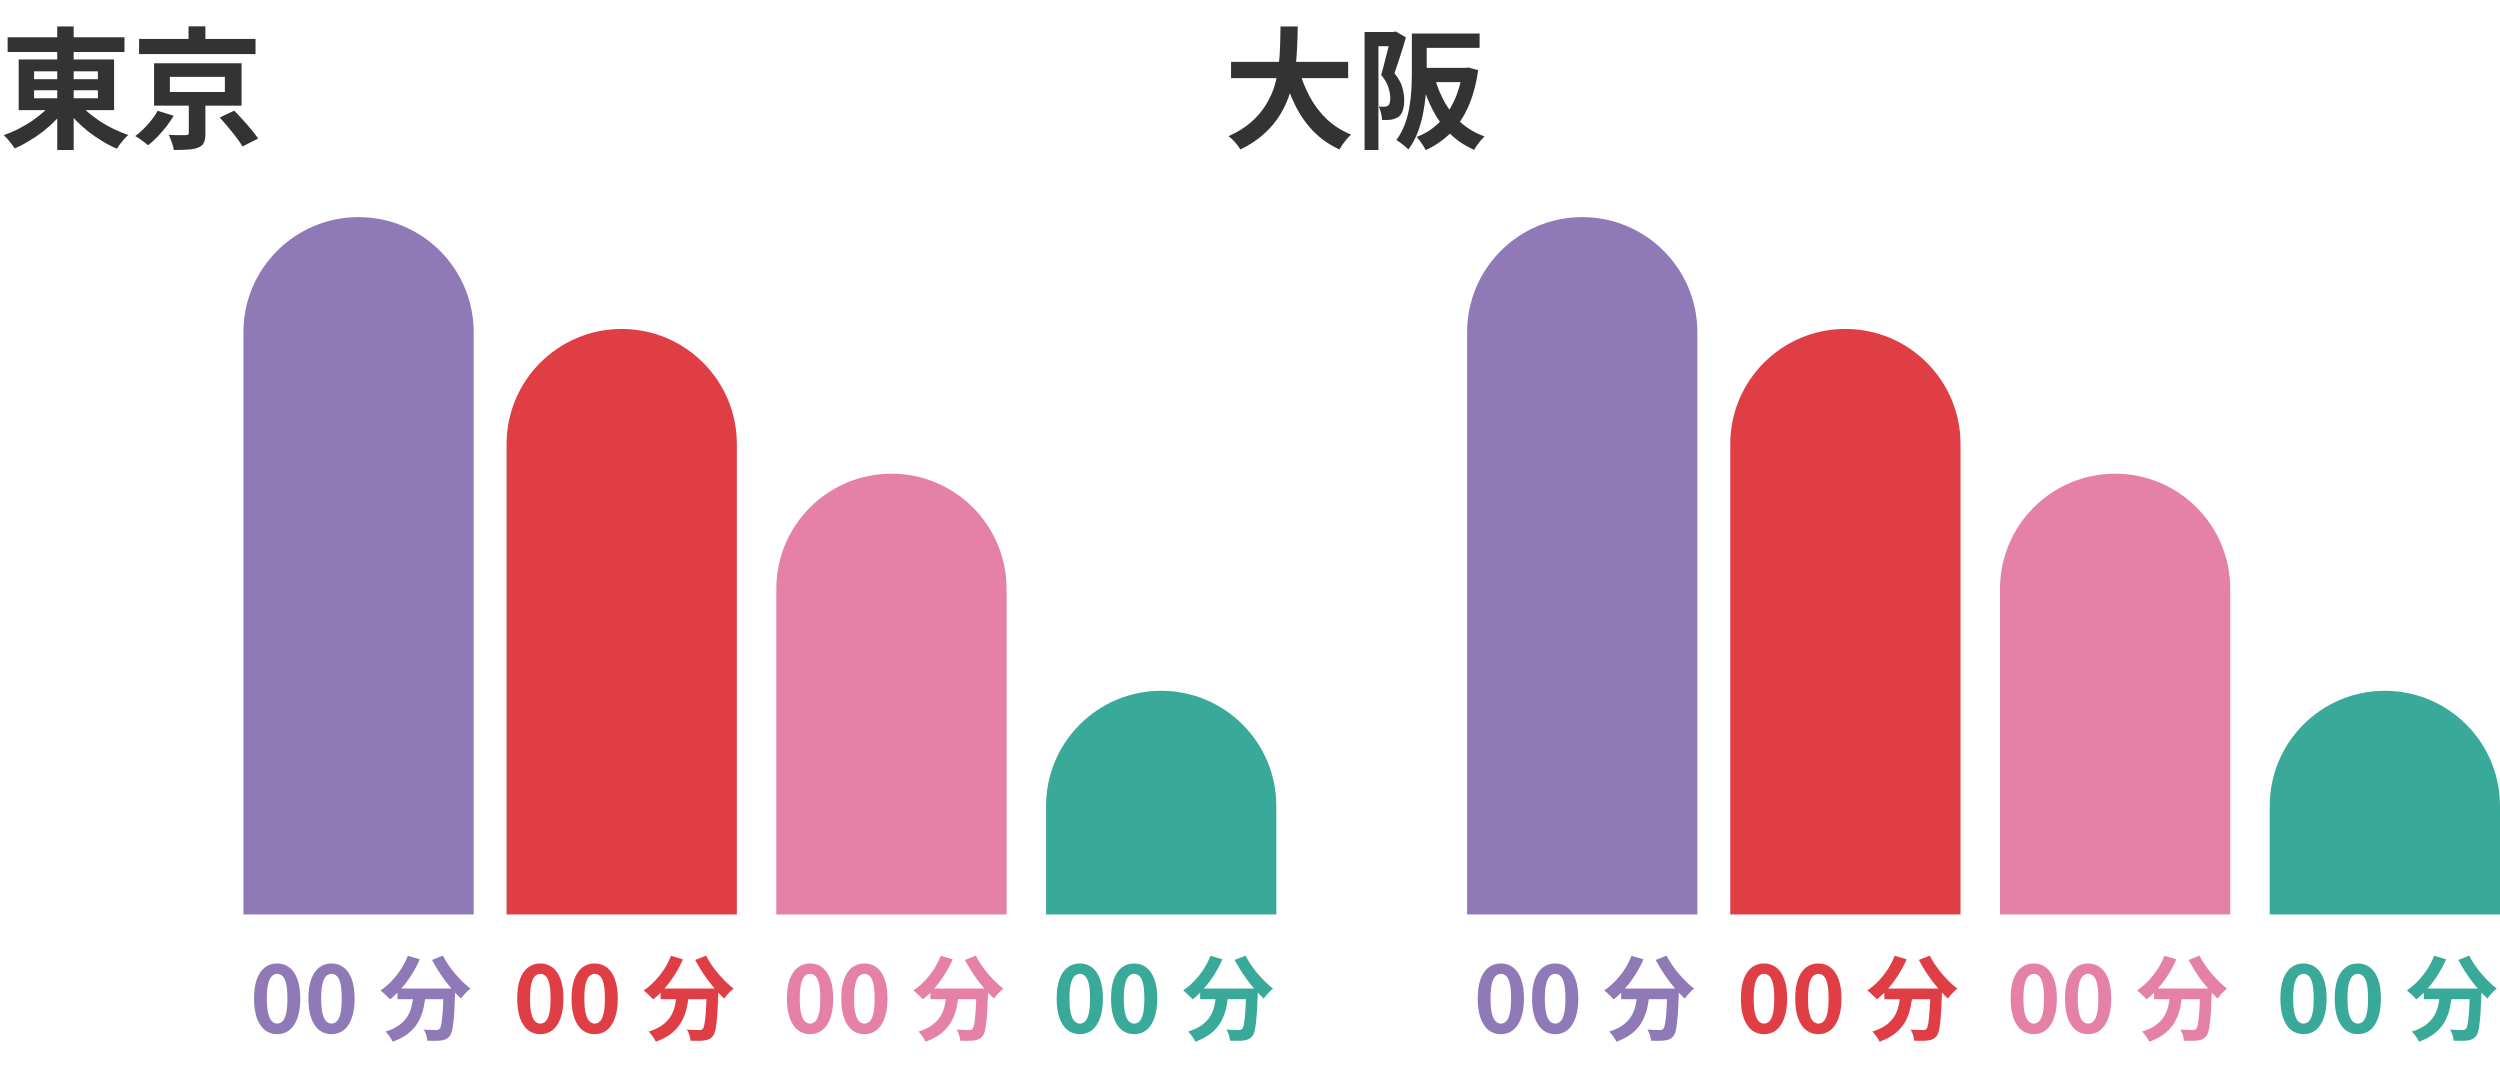
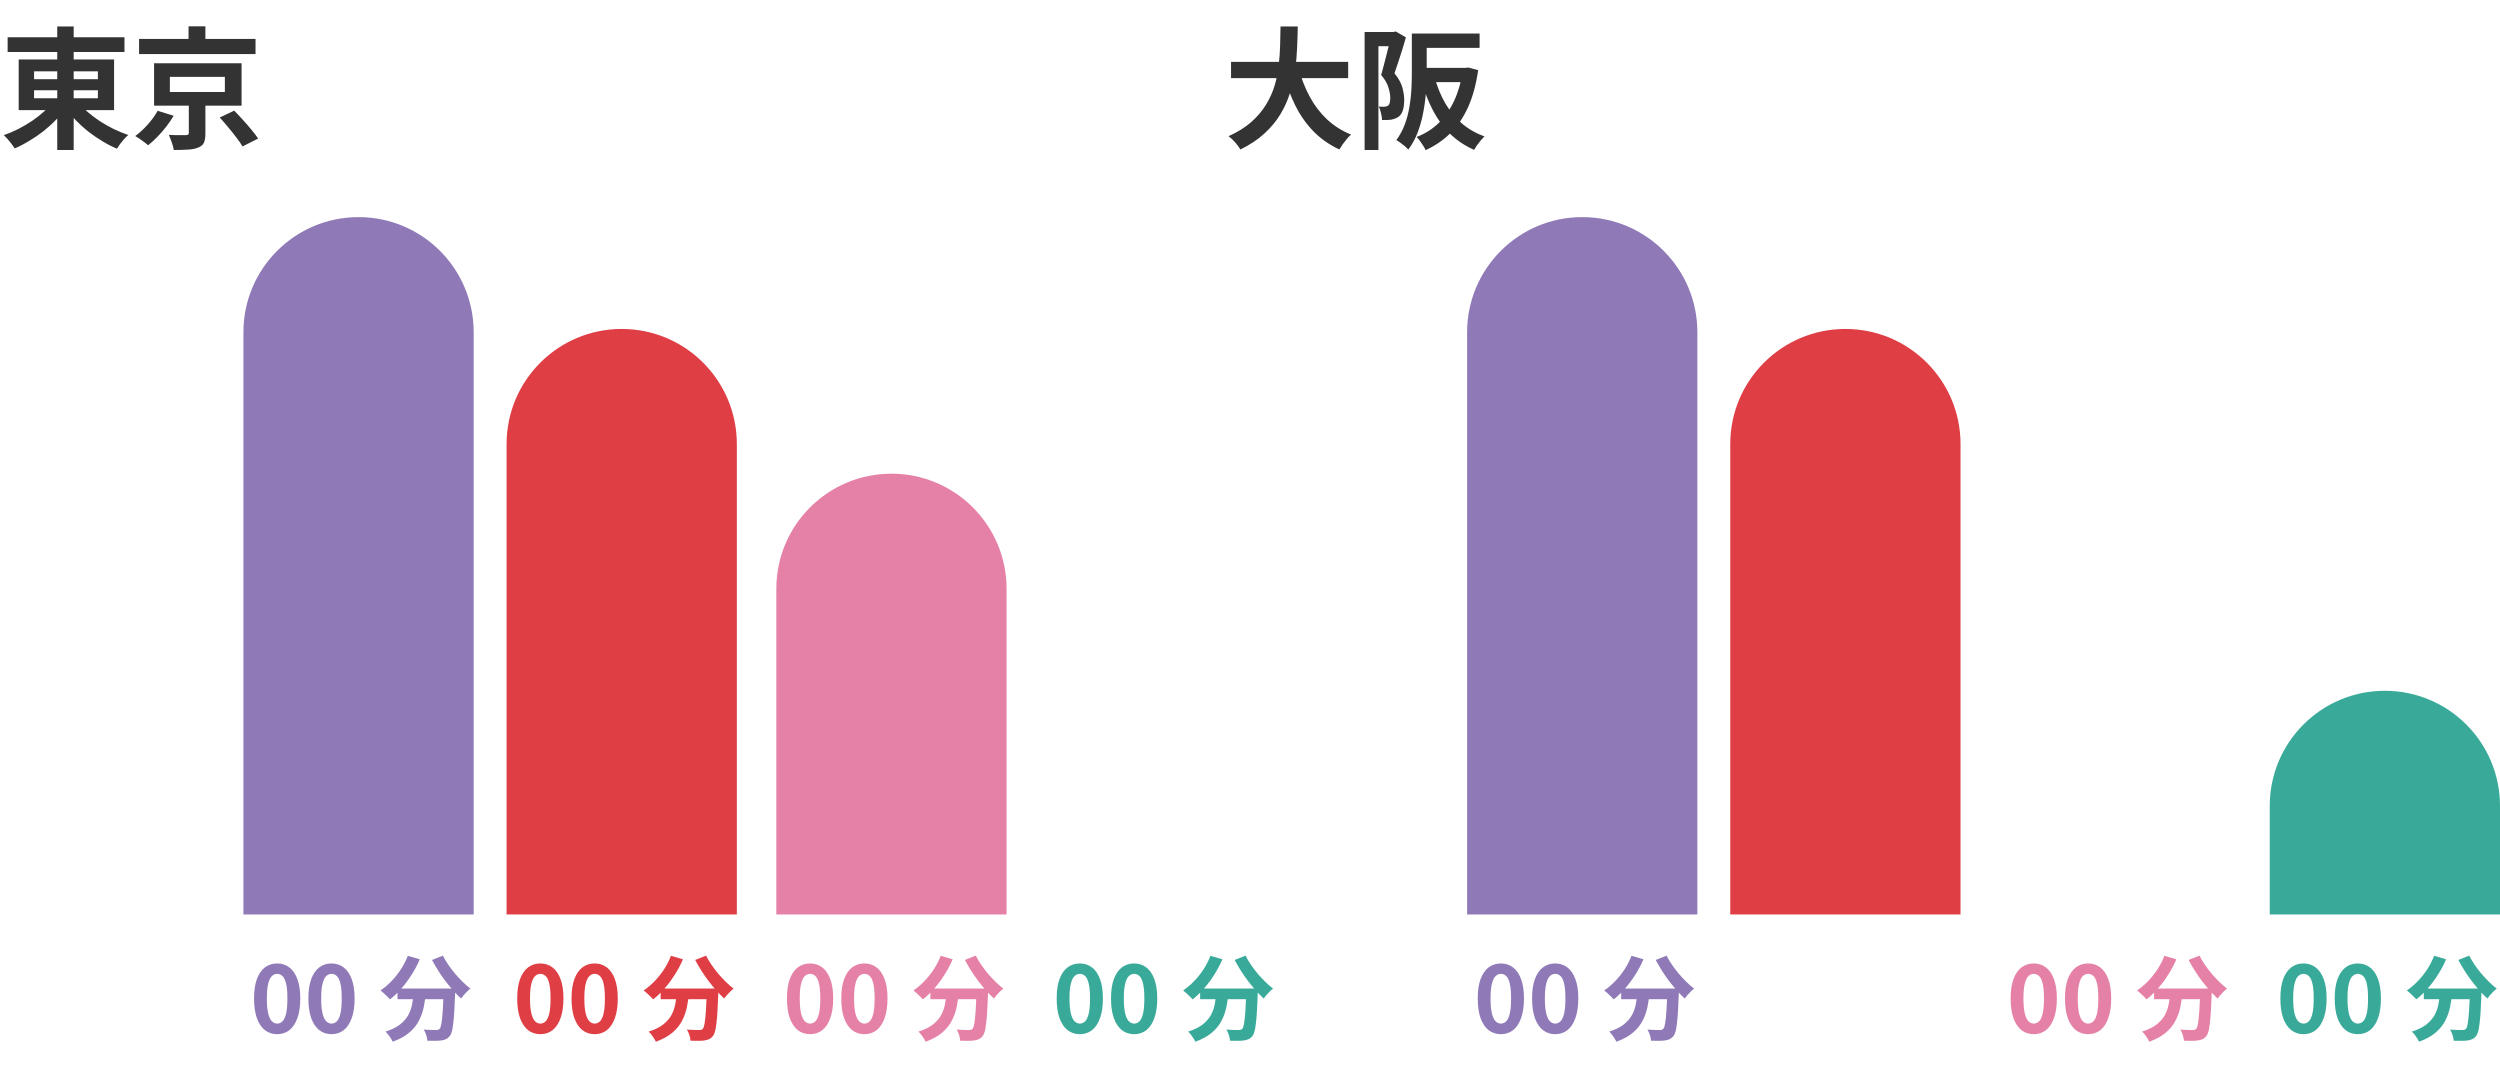
<svg xmlns="http://www.w3.org/2000/svg" width="380" height="164" viewBox="0 0 380 164" fill="none">
  <path d="M1.16 5.66H18.92V7.9H1.16V5.66ZM8.7 4.02H11.2V22.8H8.7V4.02ZM8.08 15.44L10.12 16.28C9.653 16.947 9.12 17.587 8.52 18.2C7.933 18.813 7.293 19.393 6.6 19.94C5.92 20.473 5.207 20.96 4.46 21.4C3.727 21.853 2.987 22.24 2.24 22.56C2.107 22.36 1.947 22.133 1.76 21.88C1.573 21.627 1.373 21.38 1.16 21.14C0.947 20.9 0.753 20.7 0.58 20.54C1.313 20.287 2.04 19.98 2.76 19.62C3.48 19.247 4.173 18.84 4.84 18.4C5.507 17.947 6.113 17.473 6.66 16.98C7.22 16.473 7.693 15.96 8.08 15.44ZM11.88 15.52C12.28 16.027 12.76 16.527 13.32 17.02C13.893 17.5 14.513 17.967 15.18 18.42C15.86 18.86 16.567 19.26 17.3 19.62C18.033 19.967 18.767 20.267 19.5 20.52C19.313 20.68 19.107 20.88 18.88 21.12C18.667 21.373 18.46 21.627 18.26 21.88C18.073 22.147 17.913 22.387 17.78 22.6C17.033 22.293 16.293 21.913 15.56 21.46C14.827 21.02 14.113 20.533 13.42 20C12.74 19.453 12.1 18.873 11.5 18.26C10.913 17.647 10.387 17.013 9.92 16.36L11.88 15.52ZM5.18 13.72V14.94H14.88V13.72H5.18ZM5.18 10.84V12.04H14.88V10.84H5.18ZM2.84 9.04H17.34V16.74H2.84V9.04ZM21.14 5.92H38.84V8.22H21.14V5.92ZM28.66 4H31.22V7.06H28.66V4ZM25.82 11.68V13.98H34.18V11.68H25.82ZM23.42 9.62H36.72V16.06H23.42V9.62ZM33.4 17.86L35.6 16.82C36.013 17.233 36.447 17.693 36.9 18.2C37.367 18.707 37.807 19.213 38.22 19.72C38.633 20.213 38.973 20.66 39.24 21.06L36.86 22.26C36.647 21.873 36.34 21.427 35.94 20.92C35.553 20.4 35.133 19.873 34.68 19.34C34.24 18.807 33.813 18.313 33.4 17.86ZM28.7 15.22H31.22V20.28C31.22 20.88 31.147 21.347 31 21.68C30.853 22.013 30.553 22.267 30.1 22.44C29.66 22.613 29.133 22.713 28.52 22.74C27.92 22.78 27.22 22.8 26.42 22.8C26.367 22.44 26.26 22.047 26.1 21.62C25.953 21.193 25.807 20.82 25.66 20.5C25.993 20.513 26.34 20.527 26.7 20.54C27.073 20.54 27.4 20.54 27.68 20.54C27.973 20.54 28.167 20.54 28.26 20.54C28.433 20.527 28.547 20.5 28.6 20.46C28.667 20.42 28.7 20.333 28.7 20.2V15.22ZM23.96 16.84L26.4 17.6C26.08 18.133 25.707 18.68 25.28 19.24C24.853 19.787 24.4 20.307 23.92 20.8C23.453 21.28 22.987 21.707 22.52 22.08C22.253 21.853 21.927 21.6 21.54 21.32C21.167 21.053 20.84 20.84 20.56 20.68C21.013 20.347 21.453 19.967 21.88 19.54C22.32 19.1 22.72 18.647 23.08 18.18C23.453 17.7 23.747 17.253 23.96 16.84Z" fill="#333333" />
  <path d="M187.12 9.4H204.92V11.88H187.12V9.4ZM197.4 10.4C197.8 11.92 198.353 13.34 199.06 14.66C199.767 15.98 200.64 17.133 201.68 18.12C202.733 19.107 203.96 19.887 205.36 20.46C205.16 20.633 204.947 20.853 204.72 21.12C204.507 21.387 204.293 21.66 204.08 21.94C203.88 22.233 203.713 22.493 203.58 22.72C202.047 22 200.727 21.073 199.62 19.94C198.527 18.807 197.607 17.487 196.86 15.98C196.113 14.46 195.487 12.787 194.98 10.96L197.4 10.4ZM194.64 4.02H197.26C197.247 5.033 197.213 6.107 197.16 7.24C197.12 8.36 197.02 9.5 196.86 10.66C196.7 11.82 196.44 12.973 196.08 14.12C195.733 15.253 195.24 16.347 194.6 17.4C193.973 18.44 193.16 19.413 192.16 20.32C191.173 21.227 189.967 22.027 188.54 22.72C188.353 22.4 188.093 22.047 187.76 21.66C187.427 21.273 187.087 20.953 186.74 20.7C188.1 20.087 189.24 19.38 190.16 18.58C191.08 17.767 191.827 16.893 192.4 15.96C192.987 15.013 193.433 14.033 193.74 13.02C194.047 11.993 194.253 10.96 194.36 9.92C194.48 8.88 194.553 7.86 194.58 6.86C194.607 5.86 194.627 4.913 194.64 4.02ZM215.52 5.1H224.9V7.28H215.52V5.1ZM214.6 5.1H216.86V10.96C216.86 11.813 216.827 12.753 216.76 13.78C216.693 14.807 216.56 15.86 216.36 16.94C216.173 18.007 215.893 19.04 215.52 20.04C215.147 21.04 214.66 21.94 214.06 22.74C213.94 22.593 213.767 22.42 213.54 22.22C213.313 22.033 213.08 21.853 212.84 21.68C212.613 21.507 212.413 21.38 212.24 21.3C212.787 20.553 213.22 19.747 213.54 18.88C213.86 18.013 214.093 17.12 214.24 16.2C214.4 15.28 214.5 14.373 214.54 13.48C214.58 12.573 214.6 11.733 214.6 10.96V5.1ZM215.6 10.32H222.84V12.48H215.6V10.32ZM222.34 10.32H222.76L223.18 10.26L224.68 10.66C224.373 12.82 223.867 14.687 223.16 16.26C222.453 17.833 221.56 19.153 220.48 20.22C219.413 21.287 218.153 22.153 216.7 22.82C216.607 22.62 216.48 22.393 216.32 22.14C216.173 21.9 216.007 21.653 215.82 21.4C215.647 21.16 215.48 20.967 215.32 20.82C216.587 20.34 217.7 19.64 218.66 18.72C219.62 17.787 220.413 16.647 221.04 15.3C221.667 13.953 222.1 12.433 222.34 10.74V10.32ZM218.1 11.88C218.487 13.267 219.013 14.54 219.68 15.7C220.36 16.86 221.193 17.873 222.18 18.74C223.167 19.593 224.32 20.26 225.64 20.74C225.48 20.9 225.293 21.1 225.08 21.34C224.88 21.58 224.687 21.827 224.5 22.08C224.327 22.333 224.187 22.567 224.08 22.78C222.68 22.167 221.467 21.36 220.44 20.36C219.413 19.36 218.547 18.187 217.84 16.84C217.133 15.493 216.547 14 216.08 12.36L218.1 11.88ZM207.42 4.86H212.14V7.02H209.52V22.8H207.42V4.86ZM211.42 4.86H211.8L212.14 4.78L213.7 5.68C213.54 6.24 213.36 6.847 213.16 7.5C212.96 8.153 212.753 8.793 212.54 9.42C212.34 10.047 212.147 10.62 211.96 11.14C212.573 11.9 212.973 12.62 213.16 13.3C213.347 13.98 213.44 14.613 213.44 15.2C213.44 15.84 213.367 16.373 213.22 16.8C213.087 17.227 212.86 17.553 212.54 17.78C212.38 17.887 212.2 17.973 212 18.04C211.813 18.107 211.613 18.16 211.4 18.2C211.027 18.24 210.587 18.253 210.08 18.24C210.067 17.96 210.013 17.62 209.92 17.22C209.84 16.82 209.72 16.48 209.56 16.2C209.747 16.213 209.907 16.22 210.04 16.22C210.187 16.22 210.32 16.22 210.44 16.22C210.68 16.207 210.867 16.147 211 16.04C211.12 15.947 211.2 15.807 211.24 15.62C211.293 15.42 211.32 15.18 211.32 14.9C211.32 14.433 211.227 13.9 211.04 13.3C210.867 12.7 210.5 12.067 209.94 11.4C210.073 10.947 210.207 10.453 210.34 9.92C210.487 9.373 210.627 8.827 210.76 8.28C210.907 7.733 211.033 7.227 211.14 6.76C211.26 6.28 211.353 5.88 211.42 5.56V4.86Z" fill="#333333" />
  <path d="M37 139L37 50.5C37 40.835 44.835 33 54.5 33C64.165 33 72 40.835 72 50.5L72 139L37 139Z" fill="#8F7AB7" />
  <path d="M77 139L77 67.5C77 57.835 84.835 50 94.5 50C104.165 50 112 57.835 112 67.5L112 139L77 139Z" fill="#DF3E45" />
  <path d="M118 139L118 89.5C118 79.835 125.835 72 135.5 72C145.165 72 153 79.835 153 89.5L153 139L118 139Z" fill="#E581A7" />
-   <path d="M159 139L159 122.5C159 112.835 166.835 105 176.5 105C186.165 105 194 112.835 194 122.5L194 139L159 139Z" fill="#39AA9A" />
  <path d="M42.13 157.196C41.43 157.196 40.814 156.995 40.282 156.594C39.759 156.183 39.349 155.577 39.05 154.774C38.761 153.962 38.616 152.959 38.616 151.764C38.616 150.579 38.761 149.594 39.05 148.81C39.349 148.017 39.759 147.424 40.282 147.032C40.814 146.64 41.43 146.444 42.13 146.444C42.839 146.444 43.455 146.645 43.978 147.046C44.501 147.438 44.907 148.026 45.196 148.81C45.495 149.594 45.644 150.579 45.644 151.764C45.644 152.959 45.495 153.962 45.196 154.774C44.907 155.577 44.501 156.183 43.978 156.594C43.455 156.995 42.839 157.196 42.13 157.196ZM42.13 155.586C42.438 155.586 42.709 155.469 42.942 155.236C43.175 155.003 43.357 154.611 43.488 154.06C43.619 153.5 43.684 152.735 43.684 151.764C43.684 150.803 43.619 150.051 43.488 149.51C43.357 148.959 43.175 148.577 42.942 148.362C42.709 148.138 42.438 148.026 42.13 148.026C41.841 148.026 41.575 148.138 41.332 148.362C41.099 148.577 40.912 148.959 40.772 149.51C40.632 150.051 40.562 150.803 40.562 151.764C40.562 152.735 40.632 153.5 40.772 154.06C40.912 154.611 41.099 155.003 41.332 155.236C41.575 155.469 41.841 155.586 42.13 155.586ZM50.388 157.196C49.688 157.196 49.072 156.995 48.54 156.594C48.017 156.183 47.606 155.577 47.308 154.774C47.019 153.962 46.874 152.959 46.874 151.764C46.874 150.579 47.019 149.594 47.308 148.81C47.606 148.017 48.017 147.424 48.54 147.032C49.072 146.64 49.688 146.444 50.388 146.444C51.097 146.444 51.713 146.645 52.236 147.046C52.758 147.438 53.164 148.026 53.454 148.81C53.752 149.594 53.902 150.579 53.902 151.764C53.902 152.959 53.752 153.962 53.454 154.774C53.164 155.577 52.758 156.183 52.236 156.594C51.713 156.995 51.097 157.196 50.388 157.196ZM50.388 155.586C50.696 155.586 50.967 155.469 51.2 155.236C51.433 155.003 51.615 154.611 51.746 154.06C51.877 153.5 51.942 152.735 51.942 151.764C51.942 150.803 51.877 150.051 51.746 149.51C51.615 148.959 51.433 148.577 51.2 148.362C50.967 148.138 50.696 148.026 50.388 148.026C50.099 148.026 49.833 148.138 49.59 148.362C49.356 148.577 49.17 148.959 49.03 149.51C48.89 150.051 48.82 150.803 48.82 151.764C48.82 152.735 48.89 153.5 49.03 154.06C49.17 154.611 49.356 155.003 49.59 155.236C49.833 155.469 50.099 155.586 50.388 155.586ZM60.417 150.252H67.992V151.876H60.417V150.252ZM67.431 150.252H69.195C69.195 150.252 69.195 150.299 69.195 150.392C69.195 150.476 69.195 150.579 69.195 150.7C69.195 150.812 69.191 150.905 69.181 150.98C69.144 152.035 69.102 152.945 69.055 153.71C69.009 154.466 68.953 155.096 68.888 155.6C68.832 156.104 68.761 156.505 68.677 156.804C68.594 157.103 68.491 157.327 68.37 157.476C68.183 157.7 67.987 157.859 67.781 157.952C67.585 158.045 67.352 158.111 67.082 158.148C66.848 158.185 66.54 158.204 66.157 158.204C65.775 158.213 65.374 158.209 64.954 158.19C64.944 157.938 64.888 157.649 64.785 157.322C64.683 157.005 64.557 156.729 64.407 156.496C64.799 156.524 65.163 156.543 65.499 156.552C65.835 156.561 66.088 156.566 66.255 156.566C66.386 156.566 66.493 156.557 66.578 156.538C66.662 156.51 66.746 156.454 66.829 156.37C66.942 156.249 67.03 155.983 67.096 155.572C67.17 155.152 67.236 154.536 67.291 153.724C67.347 152.903 67.394 151.843 67.431 150.546V150.252ZM61.986 145.282L63.806 145.814C63.46 146.626 63.045 147.41 62.559 148.166C62.084 148.922 61.566 149.617 61.005 150.252C60.455 150.887 59.881 151.437 59.283 151.904C59.181 151.783 59.041 151.638 58.864 151.47C58.686 151.293 58.504 151.12 58.318 150.952C58.14 150.784 57.981 150.649 57.842 150.546C58.42 150.154 58.971 149.687 59.493 149.146C60.026 148.595 60.506 147.993 60.935 147.34C61.365 146.677 61.715 145.991 61.986 145.282ZM67.32 145.254C67.543 145.702 67.814 146.159 68.132 146.626C68.449 147.093 68.794 147.55 69.168 147.998C69.55 148.437 69.938 148.852 70.329 149.244C70.731 149.636 71.123 149.977 71.505 150.266C71.356 150.378 71.188 150.527 71.001 150.714C70.824 150.891 70.651 151.073 70.484 151.26C70.325 151.447 70.189 151.619 70.078 151.778C69.686 151.414 69.289 151.008 68.888 150.56C68.486 150.103 68.09 149.622 67.698 149.118C67.315 148.605 66.951 148.077 66.606 147.536C66.26 146.985 65.948 146.444 65.668 145.912L67.32 145.254ZM62.91 150.728H64.743C64.678 151.512 64.571 152.277 64.421 153.024C64.272 153.771 64.025 154.475 63.679 155.138C63.343 155.801 62.853 156.407 62.209 156.958C61.575 157.499 60.735 157.961 59.69 158.344C59.624 158.185 59.531 158.013 59.41 157.826C59.288 157.639 59.157 157.453 59.017 157.266C58.877 157.089 58.737 156.935 58.597 156.804C59.54 156.505 60.287 156.137 60.837 155.698C61.388 155.25 61.803 154.765 62.084 154.242C62.364 153.71 62.555 153.145 62.657 152.548C62.77 151.951 62.853 151.344 62.91 150.728Z" fill="#8F7AB7" />
  <path d="M82.13 157.196C81.43 157.196 80.814 156.995 80.282 156.594C79.759 156.183 79.349 155.577 79.05 154.774C78.761 153.962 78.616 152.959 78.616 151.764C78.616 150.579 78.761 149.594 79.05 148.81C79.349 148.017 79.759 147.424 80.282 147.032C80.814 146.64 81.43 146.444 82.13 146.444C82.839 146.444 83.455 146.645 83.978 147.046C84.501 147.438 84.907 148.026 85.196 148.81C85.495 149.594 85.644 150.579 85.644 151.764C85.644 152.959 85.495 153.962 85.196 154.774C84.907 155.577 84.501 156.183 83.978 156.594C83.455 156.995 82.839 157.196 82.13 157.196ZM82.13 155.586C82.438 155.586 82.709 155.469 82.942 155.236C83.175 155.003 83.357 154.611 83.488 154.06C83.619 153.5 83.684 152.735 83.684 151.764C83.684 150.803 83.619 150.051 83.488 149.51C83.357 148.959 83.175 148.577 82.942 148.362C82.709 148.138 82.438 148.026 82.13 148.026C81.841 148.026 81.575 148.138 81.332 148.362C81.099 148.577 80.912 148.959 80.772 149.51C80.632 150.051 80.562 150.803 80.562 151.764C80.562 152.735 80.632 153.5 80.772 154.06C80.912 154.611 81.099 155.003 81.332 155.236C81.575 155.469 81.841 155.586 82.13 155.586ZM90.388 157.196C89.688 157.196 89.072 156.995 88.54 156.594C88.017 156.183 87.606 155.577 87.308 154.774C87.019 153.962 86.874 152.959 86.874 151.764C86.874 150.579 87.019 149.594 87.308 148.81C87.606 148.017 88.017 147.424 88.54 147.032C89.072 146.64 89.688 146.444 90.388 146.444C91.097 146.444 91.713 146.645 92.236 147.046C92.758 147.438 93.165 148.026 93.454 148.81C93.752 149.594 93.902 150.579 93.902 151.764C93.902 152.959 93.752 153.962 93.454 154.774C93.165 155.577 92.758 156.183 92.236 156.594C91.713 156.995 91.097 157.196 90.388 157.196ZM90.388 155.586C90.696 155.586 90.966 155.469 91.2 155.236C91.433 155.003 91.615 154.611 91.746 154.06C91.876 153.5 91.942 152.735 91.942 151.764C91.942 150.803 91.876 150.051 91.746 149.51C91.615 148.959 91.433 148.577 91.2 148.362C90.966 148.138 90.696 148.026 90.388 148.026C90.099 148.026 89.832 148.138 89.59 148.362C89.356 148.577 89.17 148.959 89.03 149.51C88.89 150.051 88.82 150.803 88.82 151.764C88.82 152.735 88.89 153.5 89.03 154.06C89.17 154.611 89.356 155.003 89.59 155.236C89.832 155.469 90.099 155.586 90.388 155.586ZM100.418 150.252H107.992V151.876H100.418V150.252ZM107.432 150.252H109.196C109.196 150.252 109.196 150.299 109.196 150.392C109.196 150.476 109.196 150.579 109.196 150.7C109.196 150.812 109.191 150.905 109.182 150.98C109.144 152.035 109.102 152.945 109.056 153.71C109.009 154.466 108.953 155.096 108.888 155.6C108.832 156.104 108.762 156.505 108.678 156.804C108.594 157.103 108.491 157.327 108.37 157.476C108.183 157.7 107.987 157.859 107.782 157.952C107.586 158.045 107.352 158.111 107.082 158.148C106.848 158.185 106.54 158.204 106.158 158.204C105.775 158.213 105.374 158.209 104.954 158.19C104.944 157.938 104.888 157.649 104.786 157.322C104.683 157.005 104.557 156.729 104.408 156.496C104.8 156.524 105.164 156.543 105.5 156.552C105.836 156.561 106.088 156.566 106.256 156.566C106.386 156.566 106.494 156.557 106.578 156.538C106.662 156.51 106.746 156.454 106.83 156.37C106.942 156.249 107.03 155.983 107.096 155.572C107.17 155.152 107.236 154.536 107.292 153.724C107.348 152.903 107.394 151.843 107.432 150.546V150.252ZM101.986 145.282L103.806 145.814C103.46 146.626 103.045 147.41 102.56 148.166C102.084 148.922 101.566 149.617 101.006 150.252C100.455 150.887 99.881 151.437 99.284 151.904C99.181 151.783 99.041 151.638 98.864 151.47C98.686 151.293 98.504 151.12 98.317 150.952C98.14 150.784 97.981 150.649 97.841 150.546C98.42 150.154 98.971 149.687 99.493 149.146C100.026 148.595 100.506 147.993 100.936 147.34C101.365 146.677 101.715 145.991 101.986 145.282ZM107.32 145.254C107.544 145.702 107.814 146.159 108.132 146.626C108.449 147.093 108.794 147.55 109.168 147.998C109.55 148.437 109.938 148.852 110.33 149.244C110.731 149.636 111.123 149.977 111.506 150.266C111.356 150.378 111.188 150.527 111.002 150.714C110.824 150.891 110.652 151.073 110.484 151.26C110.325 151.447 110.19 151.619 110.078 151.778C109.686 151.414 109.289 151.008 108.888 150.56C108.486 150.103 108.09 149.622 107.698 149.118C107.315 148.605 106.951 148.077 106.606 147.536C106.26 146.985 105.948 146.444 105.668 145.912L107.32 145.254ZM102.91 150.728H104.744C104.678 151.512 104.571 152.277 104.422 153.024C104.272 153.771 104.025 154.475 103.68 155.138C103.344 155.801 102.854 156.407 102.21 156.958C101.575 157.499 100.735 157.961 99.689 158.344C99.624 158.185 99.531 158.013 99.409 157.826C99.288 157.639 99.157 157.453 99.017 157.266C98.877 157.089 98.737 156.935 98.597 156.804C99.54 156.505 100.287 156.137 100.838 155.698C101.388 155.25 101.804 154.765 102.084 154.242C102.364 153.71 102.555 153.145 102.658 152.548C102.77 151.951 102.854 151.344 102.91 150.728Z" fill="#DF3E45" />
  <path d="M123.13 157.196C122.43 157.196 121.814 156.995 121.282 156.594C120.759 156.183 120.349 155.577 120.05 154.774C119.761 153.962 119.616 152.959 119.616 151.764C119.616 150.579 119.761 149.594 120.05 148.81C120.349 148.017 120.759 147.424 121.282 147.032C121.814 146.64 122.43 146.444 123.13 146.444C123.839 146.444 124.455 146.645 124.978 147.046C125.501 147.438 125.907 148.026 126.196 148.81C126.495 149.594 126.644 150.579 126.644 151.764C126.644 152.959 126.495 153.962 126.196 154.774C125.907 155.577 125.501 156.183 124.978 156.594C124.455 156.995 123.839 157.196 123.13 157.196ZM123.13 155.586C123.438 155.586 123.709 155.469 123.942 155.236C124.175 155.003 124.357 154.611 124.488 154.06C124.619 153.5 124.684 152.735 124.684 151.764C124.684 150.803 124.619 150.051 124.488 149.51C124.357 148.959 124.175 148.577 123.942 148.362C123.709 148.138 123.438 148.026 123.13 148.026C122.841 148.026 122.575 148.138 122.332 148.362C122.099 148.577 121.912 148.959 121.772 149.51C121.632 150.051 121.562 150.803 121.562 151.764C121.562 152.735 121.632 153.5 121.772 154.06C121.912 154.611 122.099 155.003 122.332 155.236C122.575 155.469 122.841 155.586 123.13 155.586ZM131.388 157.196C130.688 157.196 130.072 156.995 129.54 156.594C129.017 156.183 128.606 155.577 128.308 154.774C128.018 153.962 127.874 152.959 127.874 151.764C127.874 150.579 128.018 149.594 128.308 148.81C128.606 148.017 129.017 147.424 129.54 147.032C130.072 146.64 130.688 146.444 131.388 146.444C132.097 146.444 132.713 146.645 133.236 147.046C133.758 147.438 134.164 148.026 134.454 148.81C134.752 149.594 134.902 150.579 134.902 151.764C134.902 152.959 134.752 153.962 134.454 154.774C134.164 155.577 133.758 156.183 133.236 156.594C132.713 156.995 132.097 157.196 131.388 157.196ZM131.388 155.586C131.696 155.586 131.966 155.469 132.2 155.236C132.433 155.003 132.615 154.611 132.746 154.06C132.876 153.5 132.942 152.735 132.942 151.764C132.942 150.803 132.876 150.051 132.746 149.51C132.615 148.959 132.433 148.577 132.2 148.362C131.966 148.138 131.696 148.026 131.388 148.026C131.098 148.026 130.832 148.138 130.59 148.362C130.356 148.577 130.17 148.959 130.03 149.51C129.89 150.051 129.82 150.803 129.82 151.764C129.82 152.735 129.89 153.5 130.03 154.06C130.17 154.611 130.356 155.003 130.59 155.236C130.832 155.469 131.098 155.586 131.388 155.586ZM141.418 150.252H148.992V151.876H141.418V150.252ZM148.432 150.252H150.196C150.196 150.252 150.196 150.299 150.196 150.392C150.196 150.476 150.196 150.579 150.196 150.7C150.196 150.812 150.191 150.905 150.182 150.98C150.144 152.035 150.102 152.945 150.056 153.71C150.009 154.466 149.953 155.096 149.888 155.6C149.832 156.104 149.762 156.505 149.678 156.804C149.594 157.103 149.491 157.327 149.37 157.476C149.183 157.7 148.987 157.859 148.782 157.952C148.586 158.045 148.352 158.111 148.082 158.148C147.848 158.185 147.54 158.204 147.158 158.204C146.775 158.213 146.374 158.209 145.954 158.19C145.944 157.938 145.888 157.649 145.786 157.322C145.683 157.005 145.557 156.729 145.408 156.496C145.8 156.524 146.164 156.543 146.5 156.552C146.836 156.561 147.088 156.566 147.256 156.566C147.386 156.566 147.494 156.557 147.578 156.538C147.662 156.51 147.746 156.454 147.83 156.37C147.942 156.249 148.03 155.983 148.096 155.572C148.17 155.152 148.236 154.536 148.292 153.724C148.348 152.903 148.394 151.843 148.432 150.546V150.252ZM142.986 145.282L144.806 145.814C144.46 146.626 144.045 147.41 143.56 148.166C143.084 148.922 142.566 149.617 142.006 150.252C141.455 150.887 140.881 151.437 140.284 151.904C140.181 151.783 140.041 151.638 139.864 151.47C139.686 151.293 139.504 151.12 139.318 150.952C139.14 150.784 138.982 150.649 138.842 150.546C139.42 150.154 139.971 149.687 140.494 149.146C141.026 148.595 141.506 147.993 141.936 147.34C142.365 146.677 142.715 145.991 142.986 145.282ZM148.32 145.254C148.544 145.702 148.814 146.159 149.132 146.626C149.449 147.093 149.794 147.55 150.168 147.998C150.55 148.437 150.938 148.852 151.33 149.244C151.731 149.636 152.123 149.977 152.506 150.266C152.356 150.378 152.188 150.527 152.002 150.714C151.824 150.891 151.652 151.073 151.484 151.26C151.325 151.447 151.19 151.619 151.078 151.778C150.686 151.414 150.289 151.008 149.888 150.56C149.486 150.103 149.09 149.622 148.698 149.118C148.315 148.605 147.951 148.077 147.606 147.536C147.26 146.985 146.948 146.444 146.668 145.912L148.32 145.254ZM143.91 150.728H145.744C145.678 151.512 145.571 152.277 145.422 153.024C145.272 153.771 145.025 154.475 144.68 155.138C144.344 155.801 143.854 156.407 143.21 156.958C142.575 157.499 141.735 157.961 140.69 158.344C140.624 158.185 140.531 158.013 140.41 157.826C140.288 157.639 140.158 157.453 140.018 157.266C139.878 157.089 139.738 156.935 139.598 156.804C140.54 156.505 141.287 156.137 141.838 155.698C142.388 155.25 142.804 154.765 143.084 154.242C143.364 153.71 143.555 153.145 143.658 152.548C143.77 151.951 143.854 151.344 143.91 150.728Z" fill="#E581A7" />
  <path d="M164.13 157.196C163.43 157.196 162.814 156.995 162.282 156.594C161.759 156.183 161.349 155.577 161.05 154.774C160.761 153.962 160.616 152.959 160.616 151.764C160.616 150.579 160.761 149.594 161.05 148.81C161.349 148.017 161.759 147.424 162.282 147.032C162.814 146.64 163.43 146.444 164.13 146.444C164.839 146.444 165.455 146.645 165.978 147.046C166.501 147.438 166.907 148.026 167.196 148.81C167.495 149.594 167.644 150.579 167.644 151.764C167.644 152.959 167.495 153.962 167.196 154.774C166.907 155.577 166.501 156.183 165.978 156.594C165.455 156.995 164.839 157.196 164.13 157.196ZM164.13 155.586C164.438 155.586 164.709 155.469 164.942 155.236C165.175 155.003 165.357 154.611 165.488 154.06C165.619 153.5 165.684 152.735 165.684 151.764C165.684 150.803 165.619 150.051 165.488 149.51C165.357 148.959 165.175 148.577 164.942 148.362C164.709 148.138 164.438 148.026 164.13 148.026C163.841 148.026 163.575 148.138 163.332 148.362C163.099 148.577 162.912 148.959 162.772 149.51C162.632 150.051 162.562 150.803 162.562 151.764C162.562 152.735 162.632 153.5 162.772 154.06C162.912 154.611 163.099 155.003 163.332 155.236C163.575 155.469 163.841 155.586 164.13 155.586ZM172.388 157.196C171.688 157.196 171.072 156.995 170.54 156.594C170.017 156.183 169.606 155.577 169.308 154.774C169.018 153.962 168.874 152.959 168.874 151.764C168.874 150.579 169.018 149.594 169.308 148.81C169.606 148.017 170.017 147.424 170.54 147.032C171.072 146.64 171.688 146.444 172.388 146.444C173.097 146.444 173.713 146.645 174.236 147.046C174.758 147.438 175.164 148.026 175.454 148.81C175.752 149.594 175.902 150.579 175.902 151.764C175.902 152.959 175.752 153.962 175.454 154.774C175.164 155.577 174.758 156.183 174.236 156.594C173.713 156.995 173.097 157.196 172.388 157.196ZM172.388 155.586C172.696 155.586 172.966 155.469 173.2 155.236C173.433 155.003 173.615 154.611 173.746 154.06C173.876 153.5 173.942 152.735 173.942 151.764C173.942 150.803 173.876 150.051 173.746 149.51C173.615 148.959 173.433 148.577 173.2 148.362C172.966 148.138 172.696 148.026 172.388 148.026C172.098 148.026 171.832 148.138 171.59 148.362C171.356 148.577 171.17 148.959 171.03 149.51C170.89 150.051 170.82 150.803 170.82 151.764C170.82 152.735 170.89 153.5 171.03 154.06C171.17 154.611 171.356 155.003 171.59 155.236C171.832 155.469 172.098 155.586 172.388 155.586ZM182.418 150.252H189.992V151.876H182.418V150.252ZM189.432 150.252H191.196C191.196 150.252 191.196 150.299 191.196 150.392C191.196 150.476 191.196 150.579 191.196 150.7C191.196 150.812 191.191 150.905 191.182 150.98C191.144 152.035 191.102 152.945 191.056 153.71C191.009 154.466 190.953 155.096 190.888 155.6C190.832 156.104 190.762 156.505 190.678 156.804C190.594 157.103 190.491 157.327 190.37 157.476C190.183 157.7 189.987 157.859 189.782 157.952C189.586 158.045 189.352 158.111 189.082 158.148C188.848 158.185 188.54 158.204 188.158 158.204C187.775 158.213 187.374 158.209 186.954 158.19C186.944 157.938 186.888 157.649 186.786 157.322C186.683 157.005 186.557 156.729 186.408 156.496C186.8 156.524 187.164 156.543 187.5 156.552C187.836 156.561 188.088 156.566 188.256 156.566C188.386 156.566 188.494 156.557 188.578 156.538C188.662 156.51 188.746 156.454 188.83 156.37C188.942 156.249 189.03 155.983 189.096 155.572C189.17 155.152 189.236 154.536 189.292 153.724C189.348 152.903 189.394 151.843 189.432 150.546V150.252ZM183.986 145.282L185.806 145.814C185.46 146.626 185.045 147.41 184.56 148.166C184.084 148.922 183.566 149.617 183.006 150.252C182.455 150.887 181.881 151.437 181.284 151.904C181.181 151.783 181.041 151.638 180.864 151.47C180.686 151.293 180.504 151.12 180.318 150.952C180.14 150.784 179.982 150.649 179.842 150.546C180.42 150.154 180.971 149.687 181.494 149.146C182.026 148.595 182.506 147.993 182.936 147.34C183.365 146.677 183.715 145.991 183.986 145.282ZM189.32 145.254C189.544 145.702 189.814 146.159 190.132 146.626C190.449 147.093 190.794 147.55 191.168 147.998C191.55 148.437 191.938 148.852 192.33 149.244C192.731 149.636 193.123 149.977 193.506 150.266C193.356 150.378 193.188 150.527 193.002 150.714C192.824 150.891 192.652 151.073 192.484 151.26C192.325 151.447 192.19 151.619 192.078 151.778C191.686 151.414 191.289 151.008 190.888 150.56C190.486 150.103 190.09 149.622 189.698 149.118C189.315 148.605 188.951 148.077 188.606 147.536C188.26 146.985 187.948 146.444 187.668 145.912L189.32 145.254ZM184.91 150.728H186.744C186.678 151.512 186.571 152.277 186.422 153.024C186.272 153.771 186.025 154.475 185.68 155.138C185.344 155.801 184.854 156.407 184.21 156.958C183.575 157.499 182.735 157.961 181.69 158.344C181.624 158.185 181.531 158.013 181.41 157.826C181.288 157.639 181.158 157.453 181.018 157.266C180.878 157.089 180.738 156.935 180.598 156.804C181.54 156.505 182.287 156.137 182.838 155.698C183.388 155.25 183.804 154.765 184.084 154.242C184.364 153.71 184.555 153.145 184.658 152.548C184.77 151.951 184.854 151.344 184.91 150.728Z" fill="#39AA9A" />
  <path d="M223 139L223 50.5C223 40.835 230.835 33 240.5 33C250.165 33 258 40.835 258 50.5L258 139L223 139Z" fill="#8F7AB7" />
  <path d="M263 139L263 67.5C263 57.835 270.835 50 280.5 50C290.165 50 298 57.835 298 67.5L298 139L263 139Z" fill="#DF3E45" />
-   <path d="M304 139L304 89.5C304 79.835 311.835 72 321.5 72C331.165 72 339 79.835 339 89.5L339 139L304 139Z" fill="#E581A7" />
  <path d="M345 139L345 122.5C345 112.835 352.835 105 362.5 105C372.165 105 380 112.835 380 122.5L380 139L345 139Z" fill="#39AA9A" />
  <path d="M228.13 157.196C227.43 157.196 226.814 156.995 226.282 156.594C225.759 156.183 225.349 155.577 225.05 154.774C224.761 153.962 224.616 152.959 224.616 151.764C224.616 150.579 224.761 149.594 225.05 148.81C225.349 148.017 225.759 147.424 226.282 147.032C226.814 146.64 227.43 146.444 228.13 146.444C228.839 146.444 229.455 146.645 229.978 147.046C230.501 147.438 230.907 148.026 231.196 148.81C231.495 149.594 231.644 150.579 231.644 151.764C231.644 152.959 231.495 153.962 231.196 154.774C230.907 155.577 230.501 156.183 229.978 156.594C229.455 156.995 228.839 157.196 228.13 157.196ZM228.13 155.586C228.438 155.586 228.709 155.469 228.942 155.236C229.175 155.003 229.357 154.611 229.488 154.06C229.619 153.5 229.684 152.735 229.684 151.764C229.684 150.803 229.619 150.051 229.488 149.51C229.357 148.959 229.175 148.577 228.942 148.362C228.709 148.138 228.438 148.026 228.13 148.026C227.841 148.026 227.575 148.138 227.332 148.362C227.099 148.577 226.912 148.959 226.772 149.51C226.632 150.051 226.562 150.803 226.562 151.764C226.562 152.735 226.632 153.5 226.772 154.06C226.912 154.611 227.099 155.003 227.332 155.236C227.575 155.469 227.841 155.586 228.13 155.586ZM236.388 157.196C235.688 157.196 235.072 156.995 234.54 156.594C234.017 156.183 233.606 155.577 233.308 154.774C233.018 153.962 232.874 152.959 232.874 151.764C232.874 150.579 233.018 149.594 233.308 148.81C233.606 148.017 234.017 147.424 234.54 147.032C235.072 146.64 235.688 146.444 236.388 146.444C237.097 146.444 237.713 146.645 238.236 147.046C238.758 147.438 239.164 148.026 239.454 148.81C239.752 149.594 239.902 150.579 239.902 151.764C239.902 152.959 239.752 153.962 239.454 154.774C239.164 155.577 238.758 156.183 238.236 156.594C237.713 156.995 237.097 157.196 236.388 157.196ZM236.388 155.586C236.696 155.586 236.966 155.469 237.2 155.236C237.433 155.003 237.615 154.611 237.746 154.06C237.876 153.5 237.942 152.735 237.942 151.764C237.942 150.803 237.876 150.051 237.746 149.51C237.615 148.959 237.433 148.577 237.2 148.362C236.966 148.138 236.696 148.026 236.388 148.026C236.098 148.026 235.832 148.138 235.59 148.362C235.356 148.577 235.17 148.959 235.03 149.51C234.89 150.051 234.82 150.803 234.82 151.764C234.82 152.735 234.89 153.5 235.03 154.06C235.17 154.611 235.356 155.003 235.59 155.236C235.832 155.469 236.098 155.586 236.388 155.586ZM246.418 150.252H253.992V151.876H246.418V150.252ZM253.432 150.252H255.196C255.196 150.252 255.196 150.299 255.196 150.392C255.196 150.476 255.196 150.579 255.196 150.7C255.196 150.812 255.191 150.905 255.182 150.98C255.144 152.035 255.102 152.945 255.056 153.71C255.009 154.466 254.953 155.096 254.888 155.6C254.832 156.104 254.762 156.505 254.678 156.804C254.594 157.103 254.491 157.327 254.37 157.476C254.183 157.7 253.987 157.859 253.782 157.952C253.586 158.045 253.352 158.111 253.082 158.148C252.848 158.185 252.54 158.204 252.158 158.204C251.775 158.213 251.374 158.209 250.954 158.19C250.944 157.938 250.888 157.649 250.786 157.322C250.683 157.005 250.557 156.729 250.408 156.496C250.8 156.524 251.164 156.543 251.5 156.552C251.836 156.561 252.088 156.566 252.256 156.566C252.386 156.566 252.494 156.557 252.578 156.538C252.662 156.51 252.746 156.454 252.83 156.37C252.942 156.249 253.03 155.983 253.096 155.572C253.17 155.152 253.236 154.536 253.292 153.724C253.348 152.903 253.394 151.843 253.432 150.546V150.252ZM247.986 145.282L249.806 145.814C249.46 146.626 249.045 147.41 248.56 148.166C248.084 148.922 247.566 149.617 247.006 150.252C246.455 150.887 245.881 151.437 245.284 151.904C245.181 151.783 245.041 151.638 244.864 151.47C244.686 151.293 244.504 151.12 244.318 150.952C244.14 150.784 243.982 150.649 243.842 150.546C244.42 150.154 244.971 149.687 245.494 149.146C246.026 148.595 246.506 147.993 246.936 147.34C247.365 146.677 247.715 145.991 247.986 145.282ZM253.32 145.254C253.544 145.702 253.814 146.159 254.132 146.626C254.449 147.093 254.794 147.55 255.168 147.998C255.55 148.437 255.938 148.852 256.33 149.244C256.731 149.636 257.123 149.977 257.506 150.266C257.356 150.378 257.188 150.527 257.002 150.714C256.824 150.891 256.652 151.073 256.484 151.26C256.325 151.447 256.19 151.619 256.078 151.778C255.686 151.414 255.289 151.008 254.888 150.56C254.486 150.103 254.09 149.622 253.698 149.118C253.315 148.605 252.951 148.077 252.606 147.536C252.26 146.985 251.948 146.444 251.668 145.912L253.32 145.254ZM248.91 150.728H250.744C250.678 151.512 250.571 152.277 250.422 153.024C250.272 153.771 250.025 154.475 249.68 155.138C249.344 155.801 248.854 156.407 248.21 156.958C247.575 157.499 246.735 157.961 245.69 158.344C245.624 158.185 245.531 158.013 245.41 157.826C245.288 157.639 245.158 157.453 245.018 157.266C244.878 157.089 244.738 156.935 244.598 156.804C245.54 156.505 246.287 156.137 246.838 155.698C247.388 155.25 247.804 154.765 248.084 154.242C248.364 153.71 248.555 153.145 248.658 152.548C248.77 151.951 248.854 151.344 248.91 150.728Z" fill="#8F7AB7" />
-   <path d="M268.13 157.196C267.43 157.196 266.814 156.995 266.282 156.594C265.759 156.183 265.349 155.577 265.05 154.774C264.761 153.962 264.616 152.959 264.616 151.764C264.616 150.579 264.761 149.594 265.05 148.81C265.349 148.017 265.759 147.424 266.282 147.032C266.814 146.64 267.43 146.444 268.13 146.444C268.839 146.444 269.455 146.645 269.978 147.046C270.501 147.438 270.907 148.026 271.196 148.81C271.495 149.594 271.644 150.579 271.644 151.764C271.644 152.959 271.495 153.962 271.196 154.774C270.907 155.577 270.501 156.183 269.978 156.594C269.455 156.995 268.839 157.196 268.13 157.196ZM268.13 155.586C268.438 155.586 268.709 155.469 268.942 155.236C269.175 155.003 269.357 154.611 269.488 154.06C269.619 153.5 269.684 152.735 269.684 151.764C269.684 150.803 269.619 150.051 269.488 149.51C269.357 148.959 269.175 148.577 268.942 148.362C268.709 148.138 268.438 148.026 268.13 148.026C267.841 148.026 267.575 148.138 267.332 148.362C267.099 148.577 266.912 148.959 266.772 149.51C266.632 150.051 266.562 150.803 266.562 151.764C266.562 152.735 266.632 153.5 266.772 154.06C266.912 154.611 267.099 155.003 267.332 155.236C267.575 155.469 267.841 155.586 268.13 155.586ZM276.388 157.196C275.688 157.196 275.072 156.995 274.54 156.594C274.017 156.183 273.606 155.577 273.308 154.774C273.018 153.962 272.874 152.959 272.874 151.764C272.874 150.579 273.018 149.594 273.308 148.81C273.606 148.017 274.017 147.424 274.54 147.032C275.072 146.64 275.688 146.444 276.388 146.444C277.097 146.444 277.713 146.645 278.236 147.046C278.758 147.438 279.164 148.026 279.454 148.81C279.752 149.594 279.902 150.579 279.902 151.764C279.902 152.959 279.752 153.962 279.454 154.774C279.164 155.577 278.758 156.183 278.236 156.594C277.713 156.995 277.097 157.196 276.388 157.196ZM276.388 155.586C276.696 155.586 276.966 155.469 277.2 155.236C277.433 155.003 277.615 154.611 277.746 154.06C277.876 153.5 277.942 152.735 277.942 151.764C277.942 150.803 277.876 150.051 277.746 149.51C277.615 148.959 277.433 148.577 277.2 148.362C276.966 148.138 276.696 148.026 276.388 148.026C276.098 148.026 275.832 148.138 275.59 148.362C275.356 148.577 275.17 148.959 275.03 149.51C274.89 150.051 274.82 150.803 274.82 151.764C274.82 152.735 274.89 153.5 275.03 154.06C275.17 154.611 275.356 155.003 275.59 155.236C275.832 155.469 276.098 155.586 276.388 155.586ZM286.418 150.252H293.992V151.876H286.418V150.252ZM293.432 150.252H295.196C295.196 150.252 295.196 150.299 295.196 150.392C295.196 150.476 295.196 150.579 295.196 150.7C295.196 150.812 295.191 150.905 295.182 150.98C295.144 152.035 295.102 152.945 295.056 153.71C295.009 154.466 294.953 155.096 294.888 155.6C294.832 156.104 294.762 156.505 294.678 156.804C294.594 157.103 294.491 157.327 294.37 157.476C294.183 157.7 293.987 157.859 293.782 157.952C293.586 158.045 293.352 158.111 293.082 158.148C292.848 158.185 292.54 158.204 292.158 158.204C291.775 158.213 291.374 158.209 290.954 158.19C290.944 157.938 290.888 157.649 290.786 157.322C290.683 157.005 290.557 156.729 290.408 156.496C290.8 156.524 291.164 156.543 291.5 156.552C291.836 156.561 292.088 156.566 292.256 156.566C292.386 156.566 292.494 156.557 292.578 156.538C292.662 156.51 292.746 156.454 292.83 156.37C292.942 156.249 293.03 155.983 293.096 155.572C293.17 155.152 293.236 154.536 293.292 153.724C293.348 152.903 293.394 151.843 293.432 150.546V150.252ZM287.986 145.282L289.806 145.814C289.46 146.626 289.045 147.41 288.56 148.166C288.084 148.922 287.566 149.617 287.006 150.252C286.455 150.887 285.881 151.437 285.284 151.904C285.181 151.783 285.041 151.638 284.864 151.47C284.686 151.293 284.504 151.12 284.318 150.952C284.14 150.784 283.982 150.649 283.842 150.546C284.42 150.154 284.971 149.687 285.494 149.146C286.026 148.595 286.506 147.993 286.936 147.34C287.365 146.677 287.715 145.991 287.986 145.282ZM293.32 145.254C293.544 145.702 293.814 146.159 294.132 146.626C294.449 147.093 294.794 147.55 295.168 147.998C295.55 148.437 295.938 148.852 296.33 149.244C296.731 149.636 297.123 149.977 297.506 150.266C297.356 150.378 297.188 150.527 297.002 150.714C296.824 150.891 296.652 151.073 296.484 151.26C296.325 151.447 296.19 151.619 296.078 151.778C295.686 151.414 295.289 151.008 294.888 150.56C294.486 150.103 294.09 149.622 293.698 149.118C293.315 148.605 292.951 148.077 292.606 147.536C292.26 146.985 291.948 146.444 291.668 145.912L293.32 145.254ZM288.91 150.728H290.744C290.678 151.512 290.571 152.277 290.422 153.024C290.272 153.771 290.025 154.475 289.68 155.138C289.344 155.801 288.854 156.407 288.21 156.958C287.575 157.499 286.735 157.961 285.69 158.344C285.624 158.185 285.531 158.013 285.41 157.826C285.288 157.639 285.158 157.453 285.018 157.266C284.878 157.089 284.738 156.935 284.598 156.804C285.54 156.505 286.287 156.137 286.838 155.698C287.388 155.25 287.804 154.765 288.084 154.242C288.364 153.71 288.555 153.145 288.658 152.548C288.77 151.951 288.854 151.344 288.91 150.728Z" fill="#DF3E45" />
  <path d="M309.13 157.196C308.43 157.196 307.814 156.995 307.282 156.594C306.759 156.183 306.349 155.577 306.05 154.774C305.761 153.962 305.616 152.959 305.616 151.764C305.616 150.579 305.761 149.594 306.05 148.81C306.349 148.017 306.759 147.424 307.282 147.032C307.814 146.64 308.43 146.444 309.13 146.444C309.839 146.444 310.455 146.645 310.978 147.046C311.501 147.438 311.907 148.026 312.196 148.81C312.495 149.594 312.644 150.579 312.644 151.764C312.644 152.959 312.495 153.962 312.196 154.774C311.907 155.577 311.501 156.183 310.978 156.594C310.455 156.995 309.839 157.196 309.13 157.196ZM309.13 155.586C309.438 155.586 309.709 155.469 309.942 155.236C310.175 155.003 310.357 154.611 310.488 154.06C310.619 153.5 310.684 152.735 310.684 151.764C310.684 150.803 310.619 150.051 310.488 149.51C310.357 148.959 310.175 148.577 309.942 148.362C309.709 148.138 309.438 148.026 309.13 148.026C308.841 148.026 308.575 148.138 308.332 148.362C308.099 148.577 307.912 148.959 307.772 149.51C307.632 150.051 307.562 150.803 307.562 151.764C307.562 152.735 307.632 153.5 307.772 154.06C307.912 154.611 308.099 155.003 308.332 155.236C308.575 155.469 308.841 155.586 309.13 155.586ZM317.388 157.196C316.688 157.196 316.072 156.995 315.54 156.594C315.017 156.183 314.606 155.577 314.308 154.774C314.018 153.962 313.874 152.959 313.874 151.764C313.874 150.579 314.018 149.594 314.308 148.81C314.606 148.017 315.017 147.424 315.54 147.032C316.072 146.64 316.688 146.444 317.388 146.444C318.097 146.444 318.713 146.645 319.236 147.046C319.758 147.438 320.164 148.026 320.454 148.81C320.752 149.594 320.902 150.579 320.902 151.764C320.902 152.959 320.752 153.962 320.454 154.774C320.164 155.577 319.758 156.183 319.236 156.594C318.713 156.995 318.097 157.196 317.388 157.196ZM317.388 155.586C317.696 155.586 317.966 155.469 318.2 155.236C318.433 155.003 318.615 154.611 318.746 154.06C318.876 153.5 318.942 152.735 318.942 151.764C318.942 150.803 318.876 150.051 318.746 149.51C318.615 148.959 318.433 148.577 318.2 148.362C317.966 148.138 317.696 148.026 317.388 148.026C317.098 148.026 316.832 148.138 316.59 148.362C316.356 148.577 316.17 148.959 316.03 149.51C315.89 150.051 315.82 150.803 315.82 151.764C315.82 152.735 315.89 153.5 316.03 154.06C316.17 154.611 316.356 155.003 316.59 155.236C316.832 155.469 317.098 155.586 317.388 155.586ZM327.418 150.252H334.992V151.876H327.418V150.252ZM334.432 150.252H336.196C336.196 150.252 336.196 150.299 336.196 150.392C336.196 150.476 336.196 150.579 336.196 150.7C336.196 150.812 336.191 150.905 336.182 150.98C336.144 152.035 336.102 152.945 336.056 153.71C336.009 154.466 335.953 155.096 335.888 155.6C335.832 156.104 335.762 156.505 335.678 156.804C335.594 157.103 335.491 157.327 335.37 157.476C335.183 157.7 334.987 157.859 334.782 157.952C334.586 158.045 334.352 158.111 334.082 158.148C333.848 158.185 333.54 158.204 333.158 158.204C332.775 158.213 332.374 158.209 331.954 158.19C331.944 157.938 331.888 157.649 331.786 157.322C331.683 157.005 331.557 156.729 331.408 156.496C331.8 156.524 332.164 156.543 332.5 156.552C332.836 156.561 333.088 156.566 333.256 156.566C333.386 156.566 333.494 156.557 333.578 156.538C333.662 156.51 333.746 156.454 333.83 156.37C333.942 156.249 334.03 155.983 334.096 155.572C334.17 155.152 334.236 154.536 334.292 153.724C334.348 152.903 334.394 151.843 334.432 150.546V150.252ZM328.986 145.282L330.806 145.814C330.46 146.626 330.045 147.41 329.56 148.166C329.084 148.922 328.566 149.617 328.006 150.252C327.455 150.887 326.881 151.437 326.284 151.904C326.181 151.783 326.041 151.638 325.864 151.47C325.686 151.293 325.504 151.12 325.318 150.952C325.14 150.784 324.982 150.649 324.842 150.546C325.42 150.154 325.971 149.687 326.494 149.146C327.026 148.595 327.506 147.993 327.936 147.34C328.365 146.677 328.715 145.991 328.986 145.282ZM334.32 145.254C334.544 145.702 334.814 146.159 335.132 146.626C335.449 147.093 335.794 147.55 336.168 147.998C336.55 148.437 336.938 148.852 337.33 149.244C337.731 149.636 338.123 149.977 338.506 150.266C338.356 150.378 338.188 150.527 338.002 150.714C337.824 150.891 337.652 151.073 337.484 151.26C337.325 151.447 337.19 151.619 337.078 151.778C336.686 151.414 336.289 151.008 335.888 150.56C335.486 150.103 335.09 149.622 334.698 149.118C334.315 148.605 333.951 148.077 333.606 147.536C333.26 146.985 332.948 146.444 332.668 145.912L334.32 145.254ZM329.91 150.728H331.744C331.678 151.512 331.571 152.277 331.422 153.024C331.272 153.771 331.025 154.475 330.68 155.138C330.344 155.801 329.854 156.407 329.21 156.958C328.575 157.499 327.735 157.961 326.69 158.344C326.624 158.185 326.531 158.013 326.41 157.826C326.288 157.639 326.158 157.453 326.018 157.266C325.878 157.089 325.738 156.935 325.598 156.804C326.54 156.505 327.287 156.137 327.838 155.698C328.388 155.25 328.804 154.765 329.084 154.242C329.364 153.71 329.555 153.145 329.658 152.548C329.77 151.951 329.854 151.344 329.91 150.728Z" fill="#E581A7" />
  <path d="M350.13 157.196C349.43 157.196 348.814 156.995 348.282 156.594C347.759 156.183 347.349 155.577 347.05 154.774C346.761 153.962 346.616 152.959 346.616 151.764C346.616 150.579 346.761 149.594 347.05 148.81C347.349 148.017 347.759 147.424 348.282 147.032C348.814 146.64 349.43 146.444 350.13 146.444C350.839 146.444 351.455 146.645 351.978 147.046C352.501 147.438 352.907 148.026 353.196 148.81C353.495 149.594 353.644 150.579 353.644 151.764C353.644 152.959 353.495 153.962 353.196 154.774C352.907 155.577 352.501 156.183 351.978 156.594C351.455 156.995 350.839 157.196 350.13 157.196ZM350.13 155.586C350.438 155.586 350.709 155.469 350.942 155.236C351.175 155.003 351.357 154.611 351.488 154.06C351.619 153.5 351.684 152.735 351.684 151.764C351.684 150.803 351.619 150.051 351.488 149.51C351.357 148.959 351.175 148.577 350.942 148.362C350.709 148.138 350.438 148.026 350.13 148.026C349.841 148.026 349.575 148.138 349.332 148.362C349.099 148.577 348.912 148.959 348.772 149.51C348.632 150.051 348.562 150.803 348.562 151.764C348.562 152.735 348.632 153.5 348.772 154.06C348.912 154.611 349.099 155.003 349.332 155.236C349.575 155.469 349.841 155.586 350.13 155.586ZM358.388 157.196C357.688 157.196 357.072 156.995 356.54 156.594C356.017 156.183 355.606 155.577 355.308 154.774C355.018 153.962 354.874 152.959 354.874 151.764C354.874 150.579 355.018 149.594 355.308 148.81C355.606 148.017 356.017 147.424 356.54 147.032C357.072 146.64 357.688 146.444 358.388 146.444C359.097 146.444 359.713 146.645 360.236 147.046C360.758 147.438 361.164 148.026 361.454 148.81C361.752 149.594 361.902 150.579 361.902 151.764C361.902 152.959 361.752 153.962 361.454 154.774C361.164 155.577 360.758 156.183 360.236 156.594C359.713 156.995 359.097 157.196 358.388 157.196ZM358.388 155.586C358.696 155.586 358.966 155.469 359.2 155.236C359.433 155.003 359.615 154.611 359.746 154.06C359.876 153.5 359.942 152.735 359.942 151.764C359.942 150.803 359.876 150.051 359.746 149.51C359.615 148.959 359.433 148.577 359.2 148.362C358.966 148.138 358.696 148.026 358.388 148.026C358.098 148.026 357.832 148.138 357.59 148.362C357.356 148.577 357.17 148.959 357.03 149.51C356.89 150.051 356.82 150.803 356.82 151.764C356.82 152.735 356.89 153.5 357.03 154.06C357.17 154.611 357.356 155.003 357.59 155.236C357.832 155.469 358.098 155.586 358.388 155.586ZM368.418 150.252H375.992V151.876H368.418V150.252ZM375.432 150.252H377.196C377.196 150.252 377.196 150.299 377.196 150.392C377.196 150.476 377.196 150.579 377.196 150.7C377.196 150.812 377.191 150.905 377.182 150.98C377.144 152.035 377.102 152.945 377.056 153.71C377.009 154.466 376.953 155.096 376.888 155.6C376.832 156.104 376.762 156.505 376.678 156.804C376.594 157.103 376.491 157.327 376.37 157.476C376.183 157.7 375.987 157.859 375.782 157.952C375.586 158.045 375.352 158.111 375.082 158.148C374.848 158.185 374.54 158.204 374.158 158.204C373.775 158.213 373.374 158.209 372.954 158.19C372.944 157.938 372.888 157.649 372.786 157.322C372.683 157.005 372.557 156.729 372.408 156.496C372.8 156.524 373.164 156.543 373.5 156.552C373.836 156.561 374.088 156.566 374.256 156.566C374.386 156.566 374.494 156.557 374.578 156.538C374.662 156.51 374.746 156.454 374.83 156.37C374.942 156.249 375.03 155.983 375.096 155.572C375.17 155.152 375.236 154.536 375.292 153.724C375.348 152.903 375.394 151.843 375.432 150.546V150.252ZM369.986 145.282L371.806 145.814C371.46 146.626 371.045 147.41 370.56 148.166C370.084 148.922 369.566 149.617 369.006 150.252C368.455 150.887 367.881 151.437 367.284 151.904C367.181 151.783 367.041 151.638 366.864 151.47C366.686 151.293 366.504 151.12 366.318 150.952C366.14 150.784 365.982 150.649 365.842 150.546C366.42 150.154 366.971 149.687 367.494 149.146C368.026 148.595 368.506 147.993 368.936 147.34C369.365 146.677 369.715 145.991 369.986 145.282ZM375.32 145.254C375.544 145.702 375.814 146.159 376.132 146.626C376.449 147.093 376.794 147.55 377.168 147.998C377.55 148.437 377.938 148.852 378.33 149.244C378.731 149.636 379.123 149.977 379.506 150.266C379.356 150.378 379.188 150.527 379.002 150.714C378.824 150.891 378.652 151.073 378.484 151.26C378.325 151.447 378.19 151.619 378.078 151.778C377.686 151.414 377.289 151.008 376.888 150.56C376.486 150.103 376.09 149.622 375.698 149.118C375.315 148.605 374.951 148.077 374.606 147.536C374.26 146.985 373.948 146.444 373.668 145.912L375.32 145.254ZM370.91 150.728H372.744C372.678 151.512 372.571 152.277 372.422 153.024C372.272 153.771 372.025 154.475 371.68 155.138C371.344 155.801 370.854 156.407 370.21 156.958C369.575 157.499 368.735 157.961 367.69 158.344C367.624 158.185 367.531 158.013 367.41 157.826C367.288 157.639 367.158 157.453 367.018 157.266C366.878 157.089 366.738 156.935 366.598 156.804C367.54 156.505 368.287 156.137 368.838 155.698C369.388 155.25 369.804 154.765 370.084 154.242C370.364 153.71 370.555 153.145 370.658 152.548C370.77 151.951 370.854 151.344 370.91 150.728Z" fill="#39AA9A" />
</svg>